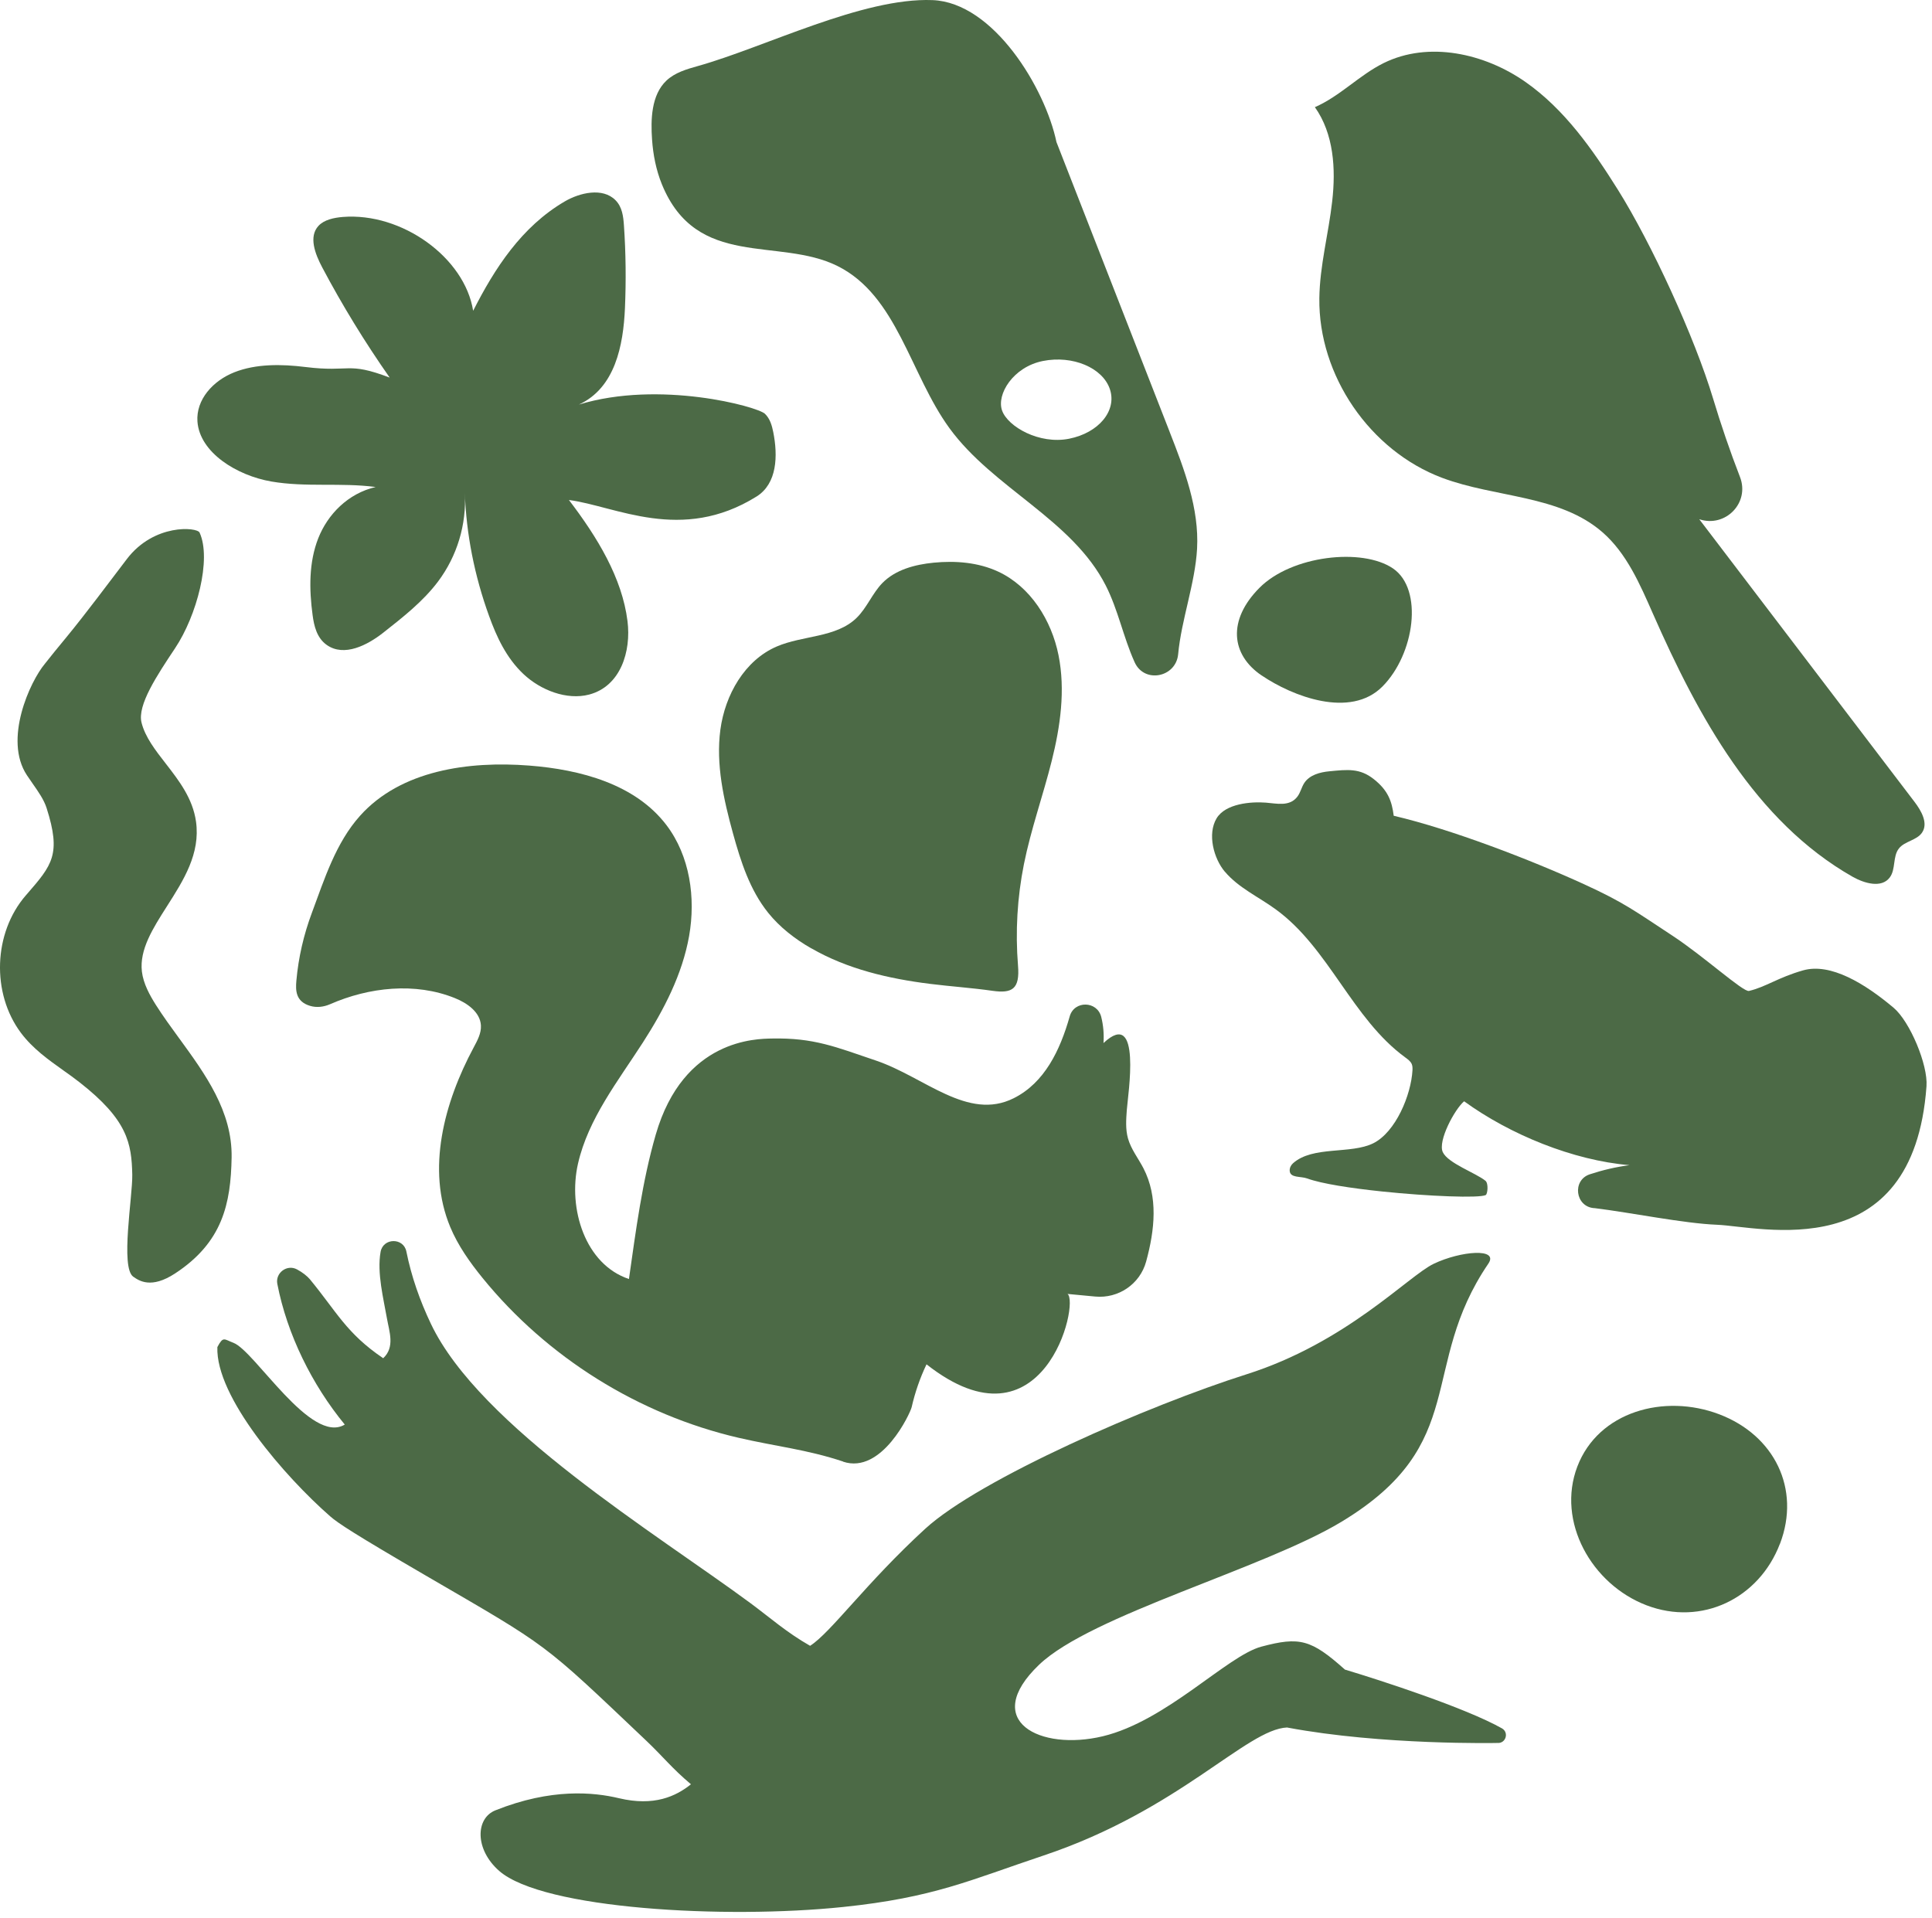
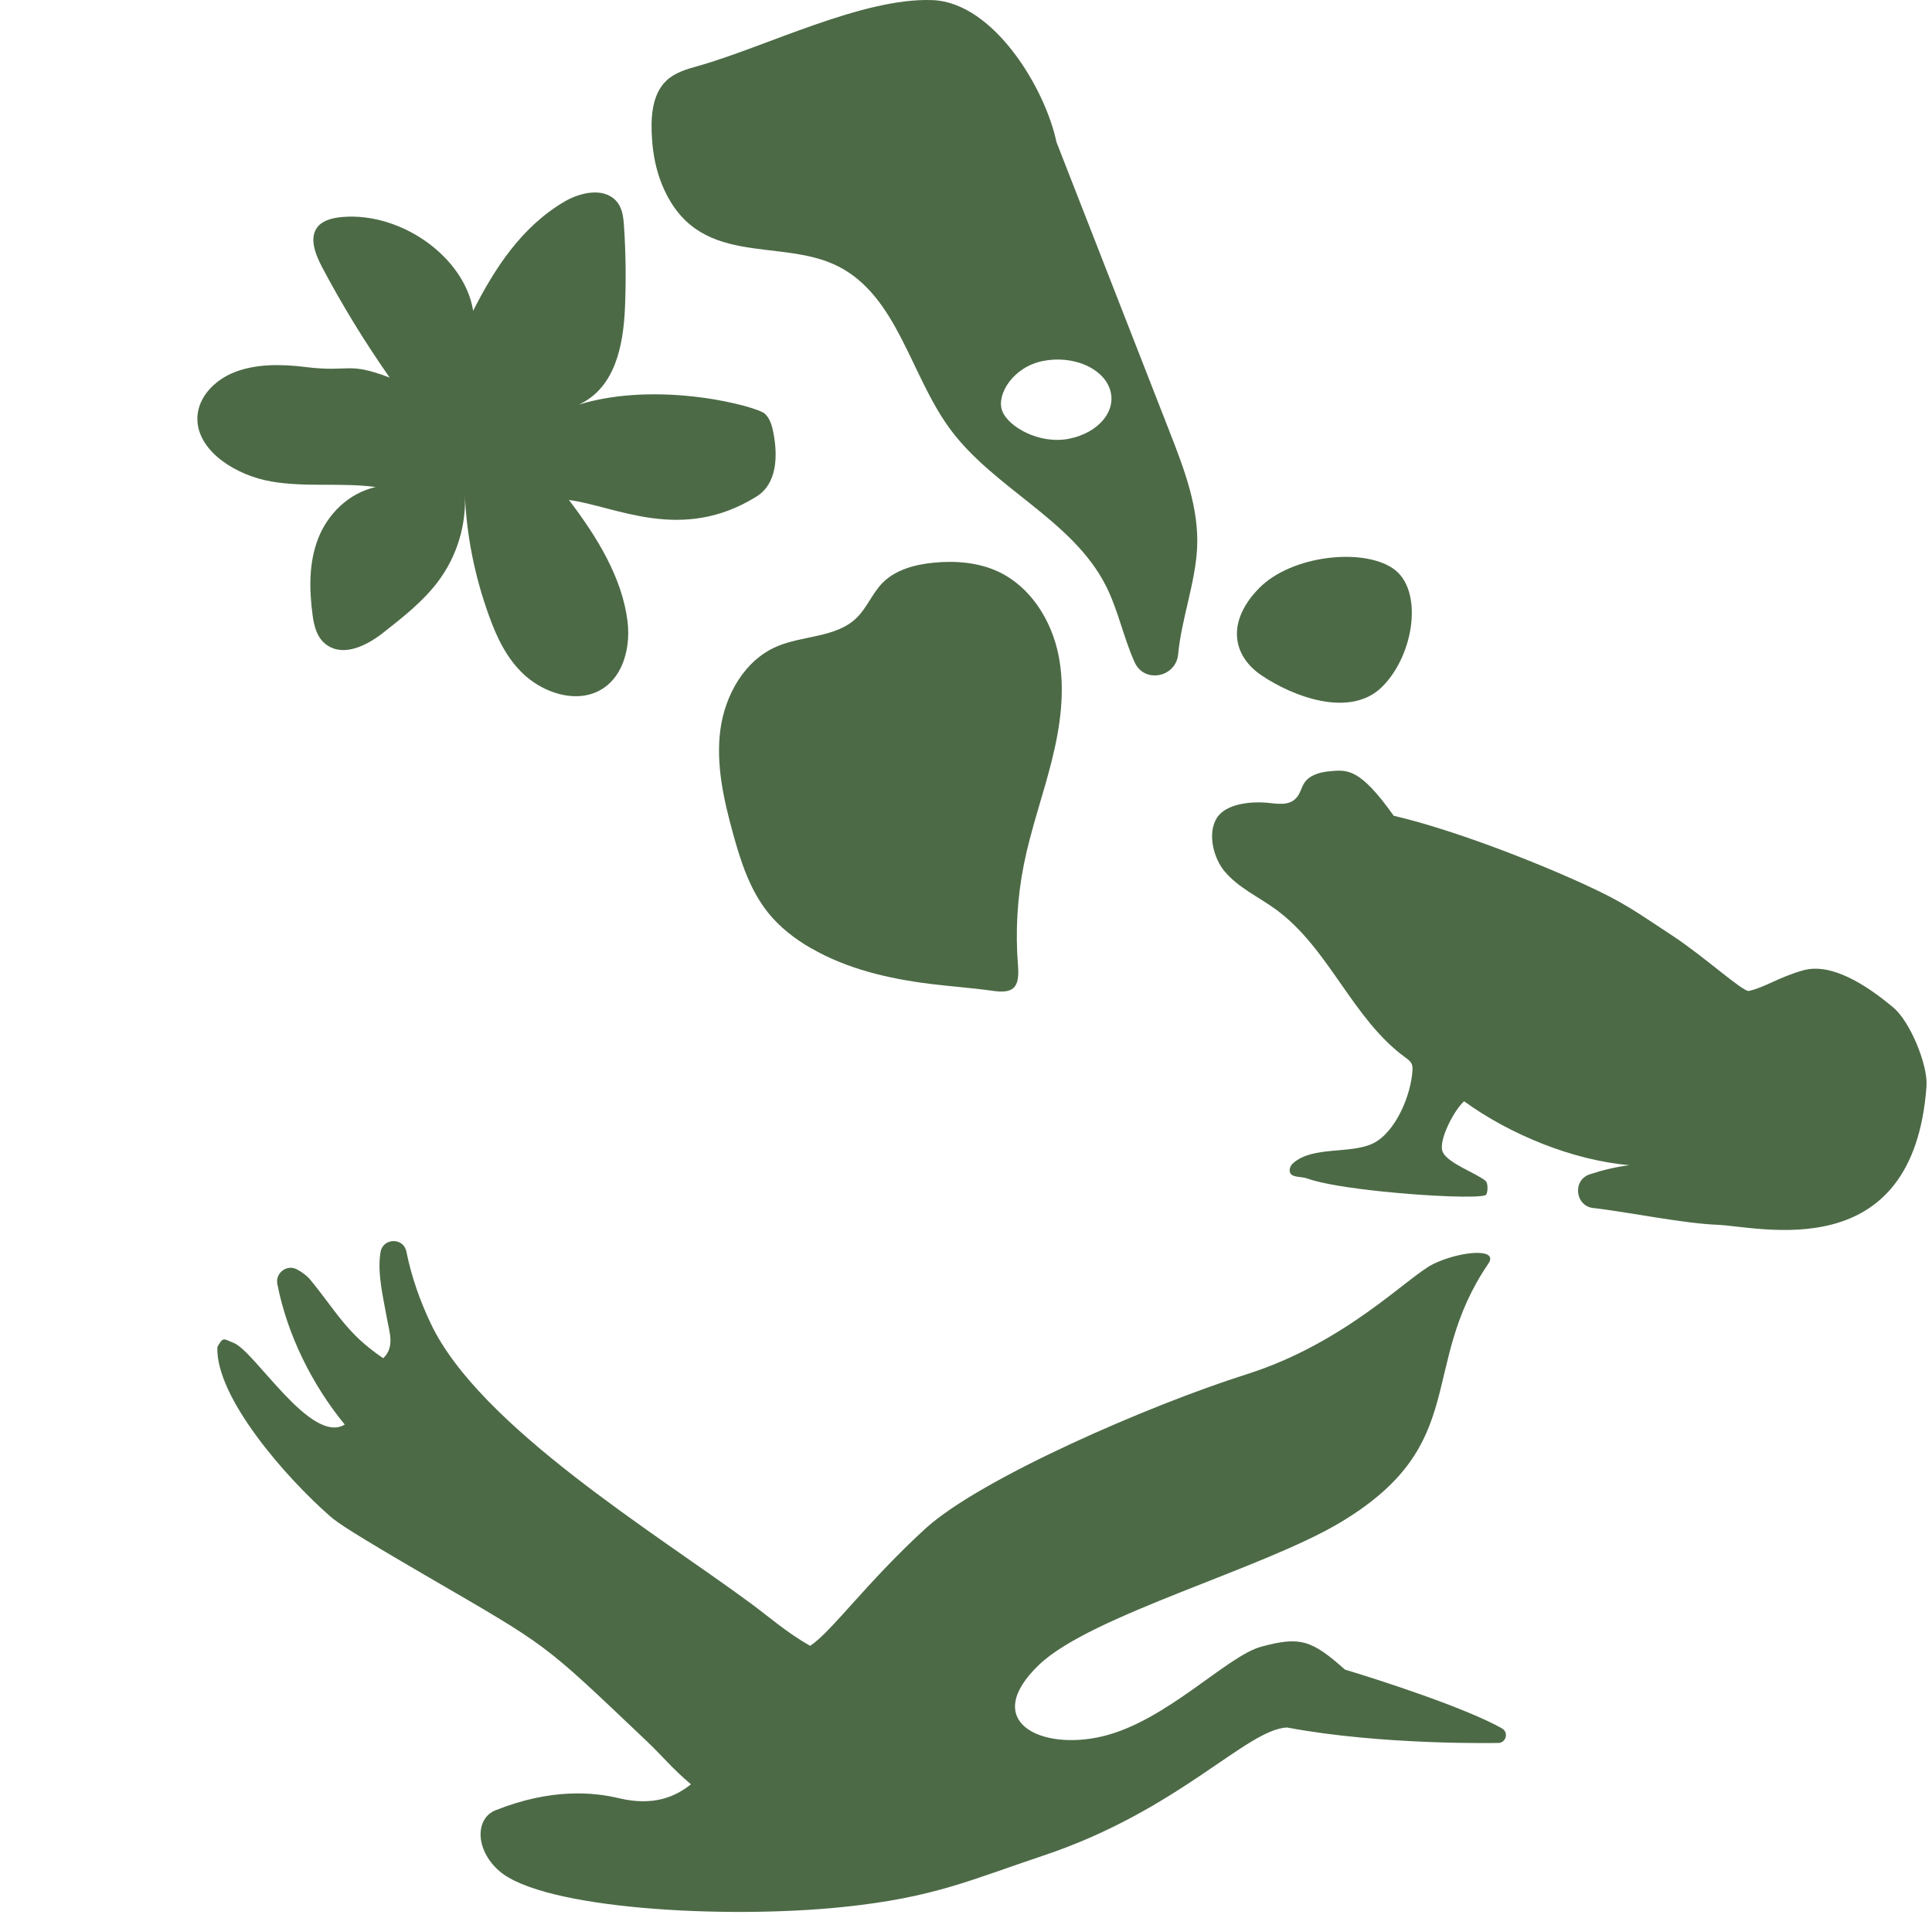
<svg xmlns="http://www.w3.org/2000/svg" width="281" height="279" viewBox="0 0 281 279" fill="none">
-   <path d="M258.885 224.535C255.835 232.535 247.485 236.545 239.485 233.495C231.485 230.445 226.365 221.315 229.415 213.315C232.465 205.315 242.055 202.665 250.065 205.715C258.065 208.765 261.935 216.535 258.895 224.535H258.885Z" fill="#4C6A46" />
-   <path d="M122.627 212.585C117.387 210.835 112.787 210.375 107.407 209.125C92.897 205.755 79.587 197.445 70.187 185.885C68.337 183.605 66.617 181.185 65.487 178.475C61.987 170.095 64.597 160.365 68.887 152.365C69.427 151.355 70.017 150.285 69.947 149.145C69.837 147.215 67.957 145.895 66.157 145.175C60.387 142.845 53.667 143.585 48.007 146.065C47.087 146.465 46.057 146.595 45.097 146.305C42.997 145.675 42.977 144.065 43.107 142.635C43.407 139.255 44.177 135.935 45.367 132.755C47.177 127.895 48.837 122.585 52.377 118.645C58.297 112.045 68.147 110.665 76.987 111.355C84.437 111.935 92.397 114.055 96.927 120.005C100.347 124.505 101.207 130.585 100.227 136.155C99.237 141.725 96.577 146.855 93.517 151.615C89.887 157.255 85.557 162.715 84.067 169.255C82.577 175.795 85.107 183.915 91.477 186.035C92.487 178.975 93.397 171.875 95.377 165.025C99.417 151.075 110.077 151.105 112.237 151.055C118.397 150.925 121.557 152.285 127.387 154.255C134.467 156.645 140.757 163.095 147.447 159.735C151.917 157.495 154.177 152.795 155.587 147.825C156.247 145.505 159.567 145.565 160.167 147.905C160.477 149.135 160.587 150.425 160.497 151.715C166.107 146.455 164.047 159.235 163.887 161.465C163.787 162.835 163.687 164.245 164.057 165.575C164.497 167.155 165.557 168.475 166.307 169.925C168.457 174.085 167.967 178.865 166.697 183.505C165.797 186.775 162.667 188.905 159.287 188.585L155.267 188.205C157.057 189.525 151.767 211.815 134.757 198.445C133.807 200.435 133.087 202.525 132.597 204.675C132.397 205.545 128.267 214.485 122.627 212.605V212.585Z" fill="#4C6A46" />
  <path d="M117.995 137.944C115.635 136.584 113.435 134.894 111.725 132.764C109.065 129.454 107.735 125.304 106.605 121.204C105.255 116.294 104.105 111.184 104.775 106.134C105.455 101.084 108.295 96.044 112.975 94.034C116.795 92.394 121.595 92.774 124.575 89.884C126.085 88.414 126.865 86.324 128.325 84.814C130.235 82.854 133.075 82.114 135.795 81.844C138.975 81.534 142.285 81.794 145.185 83.144C149.885 85.334 152.935 90.214 153.955 95.294C154.975 100.374 154.225 105.654 152.965 110.684C151.705 115.714 149.945 120.614 148.925 125.694C147.955 130.544 147.665 135.524 148.065 140.454C148.345 143.854 147.235 144.524 144.345 144.114C141.335 143.684 138.285 143.484 135.255 143.104C129.265 142.354 123.255 140.964 117.985 137.924L117.995 137.944Z" fill="#4C6A46" />
-   <path d="M247.152 75.526C257.582 89.226 268.022 102.926 278.452 116.626C279.452 117.936 280.482 119.746 279.552 121.106C278.772 122.246 277.032 122.336 276.182 123.416C275.262 124.596 275.752 126.446 274.852 127.636C273.662 129.216 271.172 128.496 269.452 127.526C255.282 119.476 246.982 104.186 240.412 89.266C238.522 84.976 236.602 80.496 233.072 77.416C226.822 71.966 217.522 72.416 209.762 69.506C199.242 65.556 191.752 54.616 191.892 43.386C191.952 38.636 193.232 33.996 193.762 29.276C194.302 24.556 193.992 19.456 191.242 15.586C194.882 14.006 197.692 10.936 201.242 9.176C207.772 5.946 215.922 7.746 221.892 11.936C227.552 15.906 231.622 21.706 235.302 27.576C240.222 35.426 246.492 49.096 249.162 57.976C250.282 61.706 251.612 65.606 253.072 69.376C254.532 73.146 250.942 76.786 247.162 75.526H247.152Z" fill="#4C6A46" />
-   <path d="M26.078 151.054C24.918 149.464 23.718 147.814 22.688 146.194C21.788 144.774 20.848 143.084 20.638 141.314C20.268 138.124 22.218 135.054 24.298 131.794C26.688 128.044 29.168 124.164 28.508 119.494C28.028 116.124 26.038 113.554 24.108 111.064C22.568 109.084 21.118 107.214 20.588 105.114C19.938 102.564 22.878 98.174 25.458 94.294C28.628 89.554 30.798 81.324 29.028 77.464C28.658 76.664 22.408 76.124 18.458 81.304C15.808 84.774 12.508 89.224 9.668 92.674C8.398 94.214 7.298 95.554 6.538 96.534C4.368 99.114 0.478 107.584 3.918 112.764C4.188 113.174 4.468 113.574 4.748 113.974C5.588 115.174 6.388 116.314 6.778 117.534C8.928 124.264 7.578 125.824 3.958 130.004L3.748 130.244C-0.962 135.684 -1.272 144.454 3.038 150.224C4.758 152.524 7.028 154.134 9.218 155.694C10.038 156.274 10.808 156.824 11.558 157.414C18.558 162.884 19.138 166.284 19.238 170.854C19.298 174.014 17.478 184.384 19.388 185.704C20.238 186.294 21.988 187.504 25.468 185.224C32.378 180.694 33.568 175.074 33.688 168.354C33.798 161.644 29.868 156.254 26.068 151.034L26.078 151.054Z" fill="#4C6A46" />
-   <path d="M178.149 126.784C180.139 129.144 183.069 130.454 185.559 132.274C193.309 137.914 196.649 148.154 204.389 153.804C204.759 154.074 205.149 154.354 205.329 154.764C205.449 155.044 205.449 155.354 205.439 155.654C205.239 159.284 202.989 164.674 199.729 166.294C196.469 167.914 190.909 166.634 188.059 169.204C187.759 169.474 187.559 169.874 187.579 170.284C187.639 171.374 189.149 171.054 190.139 171.414C192.209 172.174 196.509 172.834 201.029 173.304C207.829 174.014 215.139 174.294 216.089 173.824C216.369 173.684 216.519 172.124 216.049 171.744C214.659 170.614 210.609 169.204 209.849 167.584C209.089 165.964 211.579 161.334 212.949 160.184C219.609 165.024 228.799 168.784 236.999 169.474C235.039 169.734 233.109 170.184 231.229 170.804C228.629 171.664 229.109 175.514 231.839 175.724C231.869 175.724 231.889 175.724 231.919 175.724C237.279 176.384 244.899 177.954 249.729 178.144C255.919 178.384 278.289 184.424 280.199 157.994C280.429 154.874 277.779 148.574 275.419 146.584C271.239 143.064 266.239 140.004 262.239 141.144C258.599 142.184 256.839 143.554 254.379 144.134C253.549 144.334 247.819 139.094 243.229 136.084C237.849 132.554 236.269 131.304 230.419 128.624C222.619 125.054 211.059 120.604 202.709 118.654C202.439 116.524 201.879 114.964 199.819 113.334C197.769 111.704 195.979 111.934 193.369 112.184C191.969 112.314 190.449 112.724 189.689 113.904C189.299 114.514 189.149 115.264 188.719 115.844C187.589 117.374 185.689 116.864 184.109 116.744C181.929 116.574 178.239 116.884 176.949 119.024C175.569 121.324 176.539 124.894 178.149 126.794V126.784Z" fill="#4C6A46" />
+   <path d="M178.149 126.784C180.139 129.144 183.069 130.454 185.559 132.274C193.309 137.914 196.649 148.154 204.389 153.804C204.759 154.074 205.149 154.354 205.329 154.764C205.449 155.044 205.449 155.354 205.439 155.654C205.239 159.284 202.989 164.674 199.729 166.294C196.469 167.914 190.909 166.634 188.059 169.204C187.759 169.474 187.559 169.874 187.579 170.284C187.639 171.374 189.149 171.054 190.139 171.414C192.209 172.174 196.509 172.834 201.029 173.304C207.829 174.014 215.139 174.294 216.089 173.824C216.369 173.684 216.519 172.124 216.049 171.744C214.659 170.614 210.609 169.204 209.849 167.584C209.089 165.964 211.579 161.334 212.949 160.184C219.609 165.024 228.799 168.784 236.999 169.474C235.039 169.734 233.109 170.184 231.229 170.804C228.629 171.664 229.109 175.514 231.839 175.724C231.869 175.724 231.889 175.724 231.919 175.724C237.279 176.384 244.899 177.954 249.729 178.144C255.919 178.384 278.289 184.424 280.199 157.994C280.429 154.874 277.779 148.574 275.419 146.584C271.239 143.064 266.239 140.004 262.239 141.144C258.599 142.184 256.839 143.554 254.379 144.134C253.549 144.334 247.819 139.094 243.229 136.084C237.849 132.554 236.269 131.304 230.419 128.624C222.619 125.054 211.059 120.604 202.709 118.654C197.769 111.704 195.979 111.934 193.369 112.184C191.969 112.314 190.449 112.724 189.689 113.904C189.299 114.514 189.149 115.264 188.719 115.844C187.589 117.374 185.689 116.864 184.109 116.744C181.929 116.574 178.239 116.884 176.949 119.024C175.569 121.324 176.539 124.894 178.149 126.794V126.784Z" fill="#4C6A46" />
  <path d="M187.215 251.266C181.305 251.506 171.545 263.266 151.815 269.876C141.015 273.486 135.815 276.006 122.615 277.376C105.505 279.156 78.985 277.696 72.615 272.136C69.035 269.006 69.145 264.476 72.055 263.316C80.195 260.066 86.345 260.676 90.035 261.556C95.125 262.766 98.305 261.286 100.495 259.526C97.725 257.196 96.485 255.556 94.015 253.206C78.655 238.636 80.085 239.736 61.955 229.186C51.535 223.116 49.155 221.546 48.015 220.546C41.445 214.796 31.345 203.176 31.615 195.936C32.475 194.316 32.575 194.796 33.955 195.316C37.055 196.486 45.215 210.186 50.145 207.206C45.375 201.406 41.755 194.076 40.335 186.746C40.025 185.136 41.755 183.856 43.195 184.636C44.005 185.066 44.695 185.626 45.065 186.066C48.955 190.776 50.365 193.926 55.735 197.556C57.475 195.936 56.615 193.696 56.275 191.746C55.795 188.966 54.805 185.146 55.355 182.086C55.725 180.026 58.695 179.986 59.105 182.036C59.835 185.666 61.055 189.146 62.665 192.536C69.755 207.486 95.455 223.066 109.145 233.176C111.945 235.246 114.425 237.456 117.825 239.386C120.845 237.466 125.955 230.256 134.565 222.366C142.515 215.086 167.185 204.366 181.295 199.896C195.845 195.286 204.825 185.586 208.535 183.816C212.485 181.936 218.035 181.496 216.475 183.796C206.225 198.856 213.975 209.966 195.095 221.356C183.775 228.186 158.705 234.906 151.135 242.136C142.565 250.326 151.285 254.726 160.385 252.546C169.685 250.316 178.475 240.836 183.465 239.506C189.025 238.026 190.685 238.446 195.615 242.846C200.745 244.386 213.185 248.416 218.455 251.396C219.505 251.996 219.015 253.606 217.805 253.516C217.805 253.516 201.075 253.876 187.235 251.276L187.215 251.266Z" fill="#4C6A46" />
  <path d="M183.506 98.247C187.966 101.277 196.396 104.557 201.066 99.857C205.746 95.157 207.066 85.707 202.596 82.677C198.136 79.647 187.866 80.787 183.186 85.497C178.506 90.197 179.036 95.227 183.496 98.247H183.506Z" fill="#4C6A46" />
  <path d="M170.118 62.806C164.628 48.756 159.148 34.706 153.658 20.666C152.018 12.836 144.518 0.366 135.638 0.016C125.448 -0.384 111.298 6.856 101.468 9.616C99.848 10.066 98.158 10.566 96.938 11.716C94.708 13.806 94.638 17.426 94.838 20.286C94.988 22.516 95.428 24.736 96.268 26.806C101.338 39.216 113.248 34.446 121.798 38.686C130.498 43.006 132.368 54.426 138.098 62.286C144.478 71.036 155.938 75.536 160.838 85.186C162.618 88.696 163.378 92.646 164.988 96.236C165.008 96.276 165.018 96.306 165.038 96.346C166.448 99.446 171.048 98.536 171.358 95.146C171.808 90.206 173.828 84.856 174.108 79.816C174.428 73.956 172.258 68.276 170.118 62.816V62.806ZM155.488 63.816C151.158 64.676 146.588 62.066 145.748 59.716C144.908 57.366 147.358 53.366 151.688 52.506C156.018 51.646 160.378 53.486 161.428 56.606C162.478 59.726 159.818 62.956 155.488 63.816Z" fill="#4C6A46" />
  <path d="M56.667 54.916C50.447 52.556 51.017 54.196 44.457 53.386C40.917 52.946 37.227 52.906 34.087 54.146C30.947 55.386 28.497 58.146 28.717 61.306C29.037 65.826 34.437 69.166 39.467 70.036C44.497 70.906 49.587 70.166 54.637 70.836C50.607 71.776 47.657 74.816 46.287 78.296C44.917 81.786 44.957 85.686 45.467 89.476C45.677 91.046 46.077 92.776 47.507 93.796C50.057 95.616 53.457 93.816 55.717 92.046C58.617 89.766 61.557 87.456 63.717 84.576C66.487 80.876 67.867 76.306 67.607 71.676C67.817 77.686 69.007 83.746 71.137 89.606C72.227 92.626 73.637 95.686 76.127 98.036C78.617 100.386 82.427 101.876 85.687 101.026C90.277 99.816 91.817 94.726 91.267 90.346C90.487 84.056 86.867 78.116 82.747 72.726C89.537 73.606 99.087 79.036 110.027 72.226C113.057 70.336 113.147 66.276 112.467 62.856C112.277 61.906 112.007 60.916 111.257 60.186C110.167 59.136 95.917 55.256 84.197 58.846C89.467 56.426 90.657 50.256 90.897 44.816C91.067 40.816 91.027 36.796 90.747 32.766C90.657 31.496 90.507 30.116 89.527 29.126C87.657 27.226 84.317 28.026 82.127 29.306C75.847 32.986 71.937 39.056 68.817 45.206C67.587 37.456 58.447 30.876 49.867 31.556C48.537 31.666 47.147 31.966 46.327 32.846C44.867 34.416 45.817 36.916 46.867 38.896C49.767 44.376 53.047 49.736 56.667 54.906" fill="#4C6A46" />
</svg>